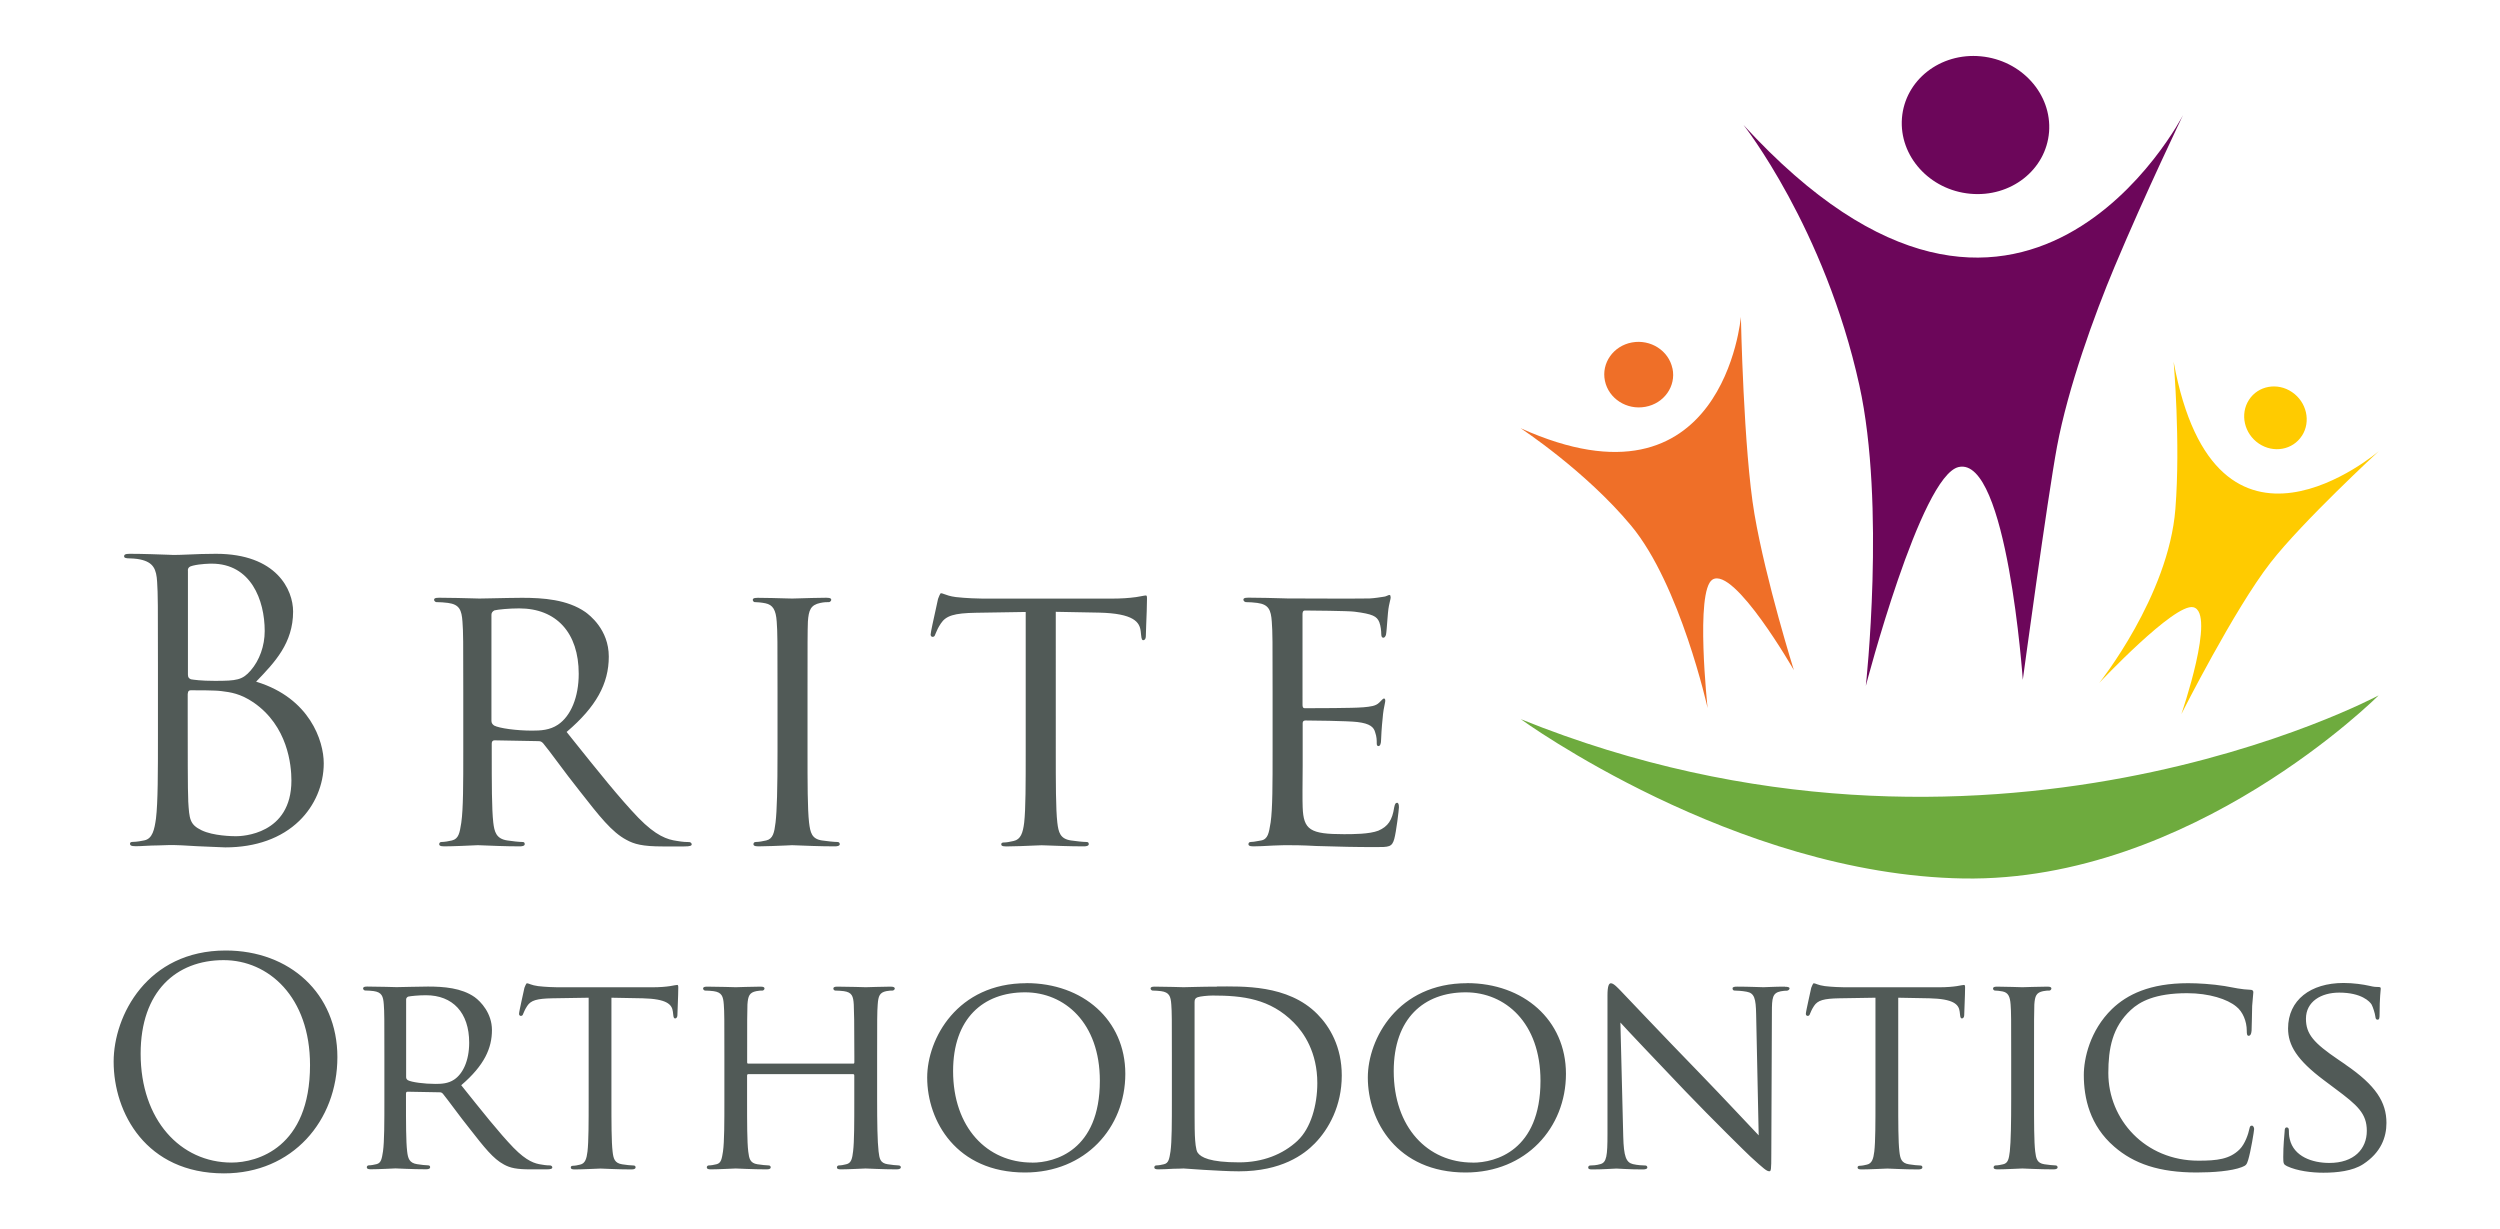
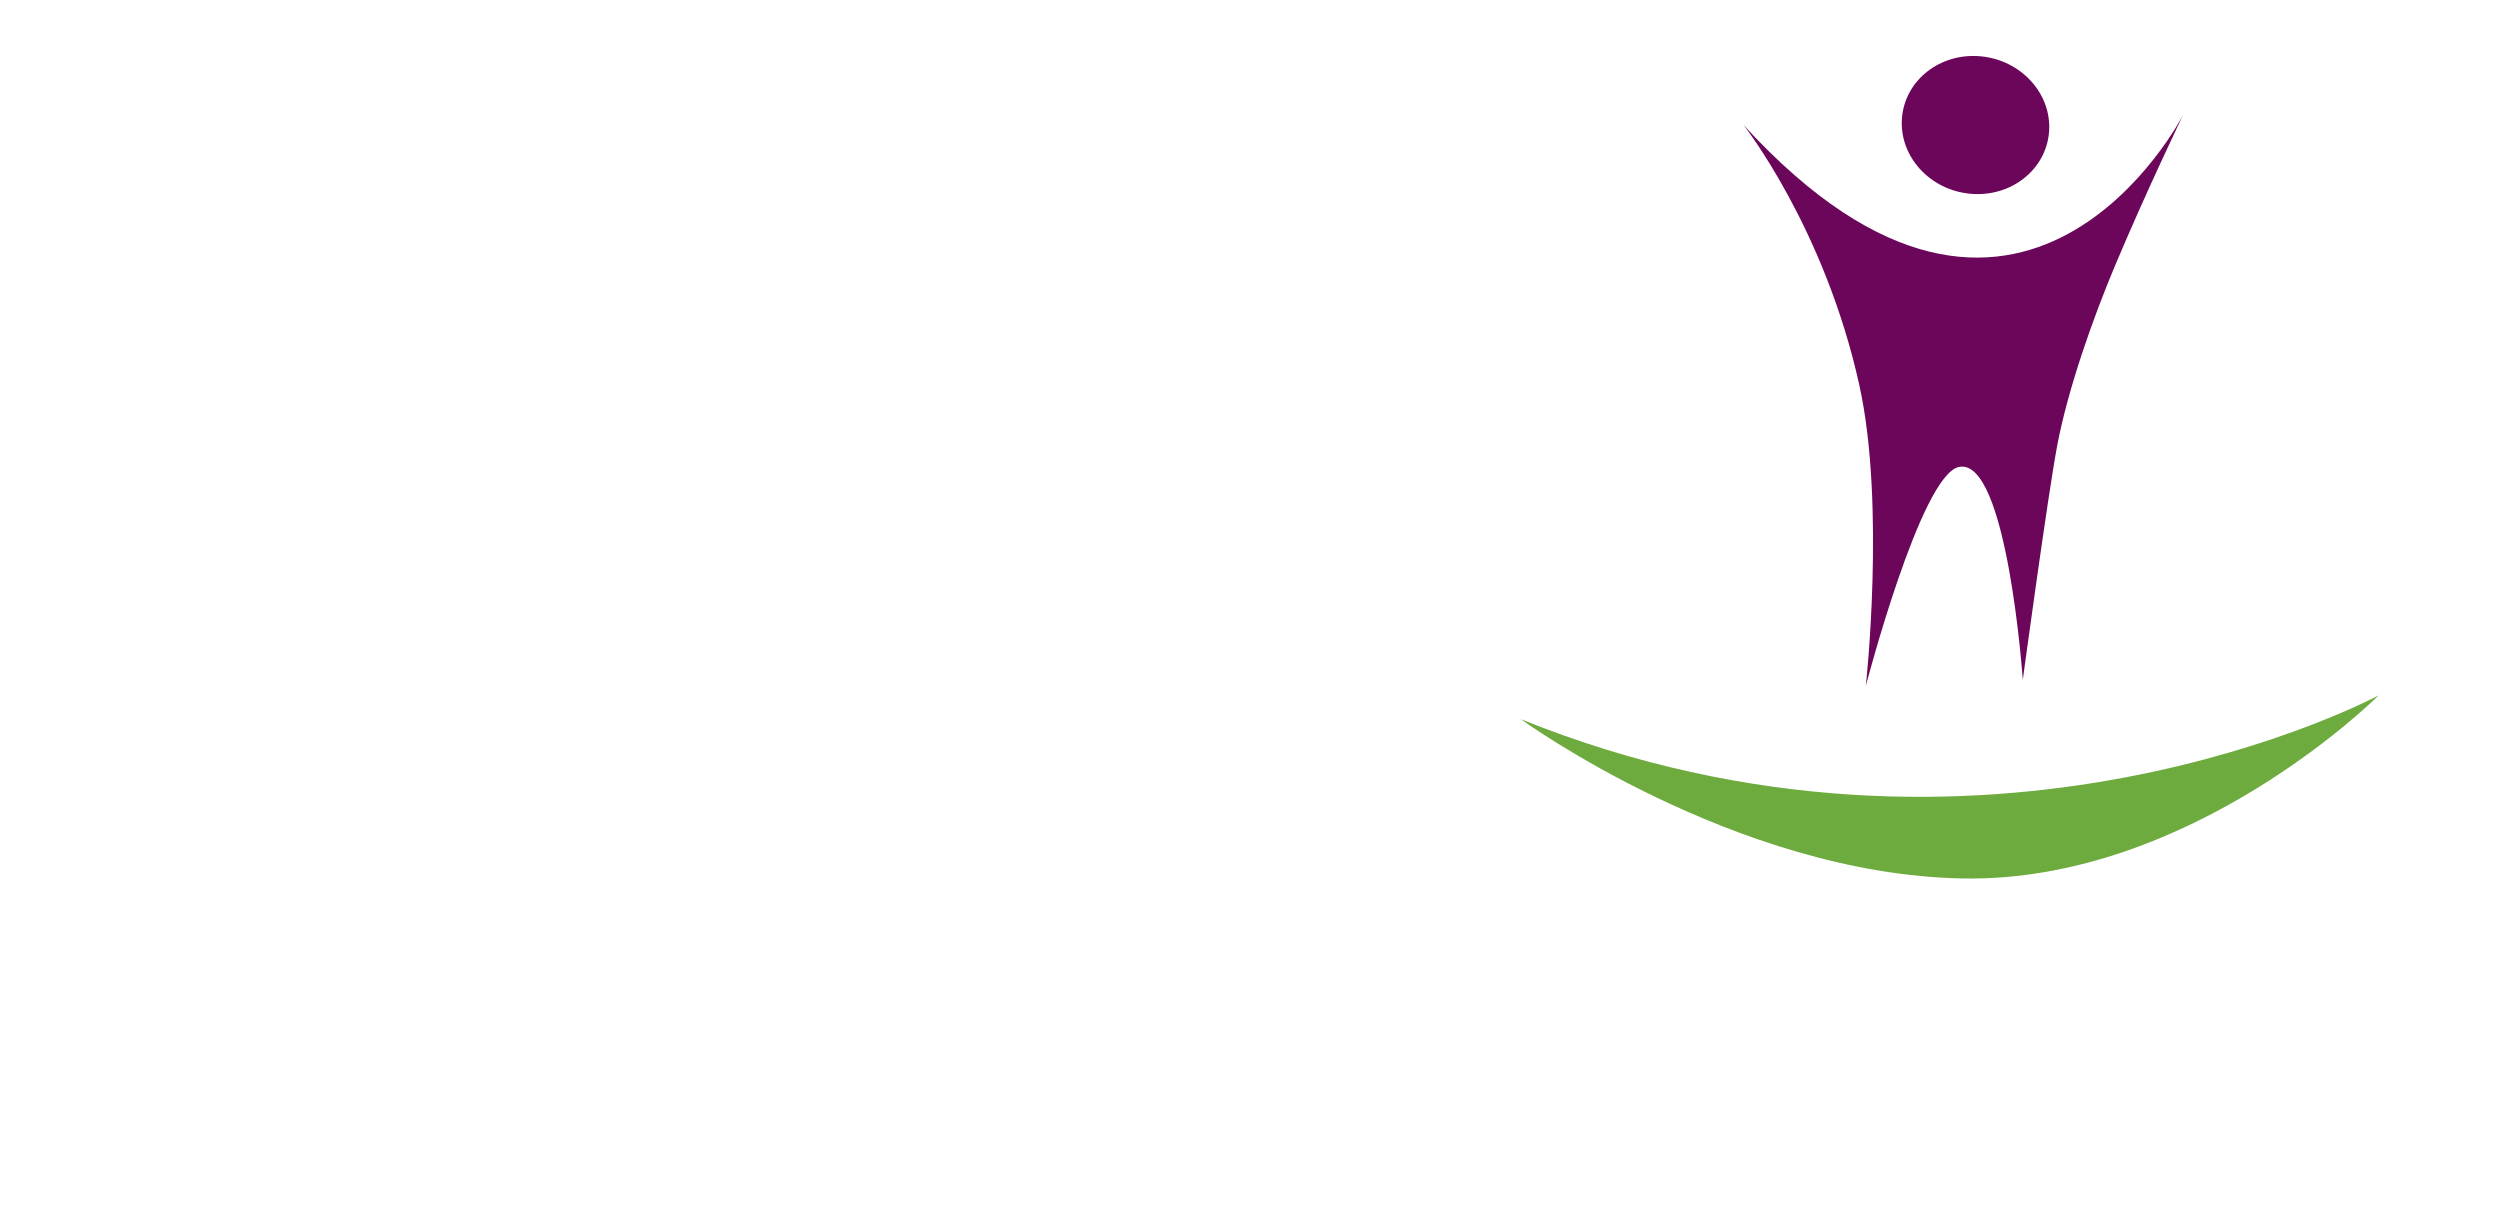
<svg xmlns="http://www.w3.org/2000/svg" id="Layer_1" data-name="Layer 1" viewBox="-15.572 -7.657 342.573 168.443">
  <defs>
    <style>.cls-1{fill:#6c065a}.cls-1,.cls-4,.cls-5{stroke-width:0}.cls-4{fill:#ffcb00}.cls-5{fill:#ef6f28}</style>
  </defs>
  <path d="M192.82 90.89s29.28 21.3 60.64 21.83c31.36.52 56.91-25.09 56.91-25.09s-53.89 28.98-117.55 3.26Z" style="fill:#6eab3e;stroke-width:0" />
-   <path d="M213.61 42.84c.51 2.43-1.16 4.79-3.72 5.25-2.55.47-5.03-1.12-5.54-3.56-.51-2.43 1.15-4.79 3.7-5.26 2.56-.47 5.04 1.12 5.55 3.56Z" class="cls-5" />
-   <path d="M192.82 51.04s8.87 5.82 15.11 13.32c6.74 8.09 10.49 25.01 10.49 25.01s-1.74-16.12.67-17.61c2.99-1.83 11.15 12.41 11.15 12.41s-3.83-12.2-5.4-21.38c-1.5-8.77-1.86-27.03-1.86-27.03s-2.35 27.8-30.16 15.27Z" class="cls-5" />
-   <path d="M299.86 52.05c-1.25 1.95-3.89 2.43-5.9 1.08-2.01-1.36-2.62-4.04-1.36-5.99 1.25-1.95 3.9-2.43 5.9-1.07 2.01 1.36 2.62 4.04 1.36 5.99Z" class="cls-4" />
-   <path d="M282.28 41.93s.96 10.99.24 20.15c-.93 11.96-10.44 23.85-10.44 23.85s10.31-10.97 12.89-10.38c3.18.73-1.63 14.64-1.63 14.64s7.27-14.41 12.21-20.74c4.41-5.67 14.85-15.29 14.85-15.29s-22.35 19.23-28.12-12.24Z" class="cls-4" />
  <path d="M223.34 9.47s11.12 14.08 15.88 35.69c3.61 16.41.88 41.17.88 41.17s7.51-28.81 12.72-29.99c6.66-1.52 8.79 29.16 8.79 29.16s3.38-24.93 4.69-31.97c1.51-8.07 5.08-17.95 7.88-24.62 4.27-10.18 9.4-20.82 9.4-20.82s-22.09 43.06-60.24 1.38Z" class="cls-1" />
  <path d="M265.21 10.42c-.41 5.2-5.25 9-10.82 8.47-5.56-.52-9.74-5.16-9.34-10.36.41-5.2 5.24-9 10.81-8.47 5.57.53 9.75 5.17 9.35 10.37Z" class="cls-1" />
-   <path d="M15.35 122.59C4.6 122.59 0 131.51 0 137.82c0 7.01 4.44 15.31 15.12 15.31 9.39 0 15.54-7.21 15.54-15.93s-6.54-14.61-15.31-14.61Zm.82 29.06c-7.01 0-12.47-5.84-12.47-14.92 0-8.53 4.87-12.82 11.37-12.82 6.15 0 11.84 5.03 11.84 14.38 0 11.34-7.25 13.36-10.75 13.36Zm43.66.39c-.19 0-.54 0-1.21-.12-.86-.12-1.99-.43-3.82-2.3-1.99-2.06-4.36-5.06-7.17-8.57 3.19-2.73 4.21-5.1 4.21-7.56 0-2.3-1.52-3.9-2.38-4.52-1.79-1.25-4.21-1.44-6.39-1.44-1.05 0-3.93.08-4.29.08-.19 0-2.49-.08-4.05-.08-.39 0-.55.08-.55.27 0 .12.16.27.27.27.31 0 .9.04 1.17.08 1.13.16 1.32.7 1.4 1.83.08 1.05.08 1.99.08 7.13v5.84c0 3.19 0 5.8-.19 7.17-.16.97-.23 1.6-.9 1.75-.31.08-.74.16-1.05.16-.19 0-.27.16-.27.27 0 .2.19.27.54.27 1.05 0 3.35-.12 3.39-.12.16 0 2.34.12 4.21.12.39 0 .54-.12.54-.27 0-.12-.04-.27-.27-.27-.31 0-1.05-.08-1.52-.16-1.05-.16-1.25-.78-1.36-1.75-.16-1.36-.16-3.93-.16-7.13v-.78c0-.2.08-.27.23-.27l4.36.08c.23 0 .31.04.47.2.74.9 2.26 3.04 3.7 4.83 1.95 2.49 3.19 4.09 4.67 4.87.86.47 1.71.66 3.66.66h2.14c.62 0 .82-.08.82-.27 0-.12-.12-.27-.31-.27Zm-13.17-11.76c-.82.55-1.75.59-2.57.59-1.52 0-3.27-.23-3.78-.51-.16-.12-.23-.23-.23-.43V129.3c0-.19.12-.31.27-.39.35-.08 1.44-.19 2.45-.19 3.66 0 5.92 2.38 5.92 6.5 0 2.53-.9 4.29-2.06 5.06Zm30.55-12.97c-.16 0-.47.08-.97.16-.55.08-1.33.16-2.46.16H60.85c-.39 0-1.71-.04-2.69-.16-.93-.12-1.29-.39-1.52-.39-.12 0-.27.43-.35.62-.04.27-.74 3.23-.74 3.58 0 .2.16.27.23.27.16 0 .27-.04.35-.31.12-.23.16-.47.54-1.05.51-.78 1.33-1.01 3.47-1.05l4.95-.08v13.91c0 3.19 0 5.8-.16 7.17-.12.97-.31 1.64-1.01 1.79-.31.08-.7.16-1.01.16-.2 0-.27.12-.27.23 0 .2.16.27.54.27 1.01 0 3.39-.12 3.54-.12.2 0 2.38.12 4.25.12.39 0 .55-.12.55-.27 0-.12-.04-.27-.27-.27-.31 0-1.09-.08-1.56-.16-1.05-.16-1.21-.78-1.32-1.75-.16-1.36-.16-3.97-.16-7.17v-13.91l4.29.08c3.27.08 4.01.82 4.13 1.83l.04.35c.04.47.12.58.27.58s.31-.16.31-.43c0-.39.12-2.77.12-3.78 0-.2 0-.39-.16-.39Zm30.38 24.73c-.27 0-1.05-.08-1.52-.16-1.05-.16-1.13-.78-1.25-1.75-.16-1.36-.2-3.97-.2-7.17v-5.84c0-5.14 0-6.08.08-7.13.08-1.17.27-1.64 1.17-1.83.43-.08.62-.08.86-.08.16 0 .31-.16.31-.27 0-.19-.2-.27-.58-.27-1.01 0-3.19.08-3.39.08-.16 0-2.38-.08-3.9-.08-.39 0-.55.08-.55.27 0 .12.12.27.27.27.31 0 .9.04 1.17.08 1.13.16 1.29.7 1.36 1.83.04 1.05.08 2.06.08 7.21v.7c0 .19-.08.19-.19.19h-14.3c-.12 0-.2 0-.2-.19v-.7c0-5.14 0-6.16.04-7.21.08-1.17.27-1.64 1.21-1.83.39-.08.62-.08.86-.08.12 0 .27-.16.27-.27 0-.19-.16-.27-.55-.27-1.05 0-3.23.08-3.39.08-.2 0-2.38-.08-3.93-.08-.39 0-.55.08-.55.27 0 .12.16.27.27.27.31 0 .9.04 1.17.08 1.13.16 1.32.7 1.4 1.83.08 1.05.08 1.99.08 7.13v5.84c0 3.19 0 5.8-.19 7.17-.16.97-.23 1.6-.9 1.75-.31.08-.74.16-1.05.16-.19 0-.27.16-.27.27 0 .2.19.27.54.27 1.05 0 3.23-.12 3.43-.12.16 0 2.34.12 4.25.12.39 0 .54-.12.54-.27 0-.12-.08-.27-.27-.27-.31 0-1.05-.08-1.56-.16-1.01-.16-1.13-.78-1.25-1.75-.16-1.36-.16-3.9-.16-7.09v-3.31c0-.16.08-.2.2-.2h14.3c.12 0 .19.04.19.2v3.31c0 3.19 0 5.69-.16 7.05-.12.97-.23 1.64-.94 1.79-.31.08-.7.16-1.01.16-.19 0-.27.16-.27.27 0 .2.16.27.54.27 1.01 0 3.23-.12 3.39-.12.19 0 2.38.12 4.25.12.39 0 .58-.12.58-.27 0-.12-.08-.27-.31-.27Zm17.49-24.97c-9.47 0-13.6 7.6-13.6 12.93 0 5.96 4.01 13.01 13.4 13.01 8.26 0 13.75-6.12 13.75-13.52s-5.84-12.43-13.56-12.43Zm.78 24.58c-6.19 0-10.83-4.83-10.83-12.54 0-7.21 4.13-10.79 9.86-10.79 5.41 0 10.25 4.17 10.25 12.12 0 9.58-6.19 11.22-9.27 11.22Zm25.35-24.11c-2.03 0-4.21.08-4.6.08-.2 0-2.42-.08-3.97-.08-.39 0-.55.08-.55.27 0 .12.16.27.27.27.31 0 .9.04 1.17.08 1.13.16 1.32.7 1.4 1.83.08 1.05.08 1.99.08 7.13v5.84c0 3.19 0 5.8-.19 7.17-.16.97-.23 1.6-.9 1.75-.31.08-.74.16-1.05.16-.19 0-.27.16-.27.27 0 .2.19.27.54.27.55 0 1.36-.04 2.06-.08.7 0 1.33-.04 1.4-.04.16 0 1.32.08 2.8.19 1.48.08 3.31.2 4.79.2 5.84 0 8.92-2.3 10.4-3.82 1.91-1.95 3.7-5.14 3.7-9.31 0-3.93-1.64-6.7-3.35-8.42-4.05-4.09-10.32-3.78-13.75-3.78Zm11.06 21.08c-2.07 1.95-4.87 3-8.03 3-4.05 0-5.26-.7-5.69-1.32-.27-.35-.35-1.56-.39-2.38-.04-.62-.04-3.7-.04-7.21v-11.06c0-.39.12-.54.43-.66s1.4-.23 2.06-.23c4.09 0 7.87.43 11.1 3.7 1.4 1.4 3.23 4.09 3.23 8.3 0 3.04-.9 6.19-2.69 7.87Zm23.19-21.55c-9.47 0-13.6 7.6-13.6 12.93 0 5.96 4.01 13.01 13.4 13.01 8.26 0 13.75-6.12 13.75-13.52s-5.84-12.43-13.56-12.43Zm.78 24.58c-6.19 0-10.83-4.83-10.83-12.54 0-7.21 4.13-10.79 9.86-10.79 5.42 0 10.25 4.17 10.25 12.12 0 9.58-6.19 11.22-9.27 11.22ZM229 127.54c-1.4 0-2.53.08-2.92.08s-2.03-.08-3.58-.08c-.39 0-.66.04-.66.23 0 .12.04.31.27.31.27 0 1.05.04 1.67.16 1.05.19 1.25.93 1.29 3.08l.35 16.6c-1.05-1.09-4.71-5.03-8.1-8.53-5.3-5.45-10.29-10.75-10.83-11.3-.35-.35-.93-1.01-1.32-1.01-.27 0-.47.35-.47 1.68v18.97c0 3-.12 3.9-.97 4.13-.51.16-1.13.19-1.4.19-.16 0-.27.12-.27.27 0 .23.2.27.55.27 1.56 0 3-.12 3.31-.12s1.67.12 3.62.12c.39 0 .62-.08.62-.27 0-.16-.12-.27-.27-.27-.31 0-1.09-.04-1.71-.19-.93-.23-1.25-1.05-1.32-3.78l-.39-15.62c1.05 1.17 4.91 5.22 8.88 9.39 3.62 3.78 8.57 8.65 8.92 8.96 1.91 1.75 2.26 2.03 2.61 2.03.23 0 .27-.19.27-2.38l.08-19.4c0-1.99.08-2.65 1.21-2.88.39-.08.66-.08.82-.08.23 0 .39-.19.39-.31 0-.19-.27-.23-.62-.23Zm24.54-.23c-.16 0-.47.08-.97.16-.55.08-1.33.16-2.46.16h-12.93c-.39 0-1.71-.04-2.69-.16-.93-.12-1.29-.39-1.52-.39-.12 0-.27.43-.35.62-.04.27-.74 3.23-.74 3.58 0 .2.16.27.23.27.16 0 .27-.04.35-.31.12-.23.16-.47.54-1.05.51-.78 1.33-1.01 3.47-1.05l4.95-.08v13.91c0 3.19 0 5.8-.16 7.17-.12.97-.31 1.64-1.01 1.79-.31.08-.7.16-1.01.16-.2 0-.27.12-.27.23 0 .2.16.27.54.27 1.01 0 3.39-.12 3.54-.12.2 0 2.38.12 4.25.12.39 0 .55-.12.55-.27 0-.12-.04-.27-.27-.27-.31 0-1.09-.08-1.56-.16-1.05-.16-1.21-.78-1.32-1.75-.16-1.36-.16-3.97-.16-7.17v-13.91l4.29.08c3.27.08 4.01.82 4.13 1.83l.04.35c.04.47.12.58.27.58s.31-.16.31-.43c0-.39.12-2.77.12-3.78 0-.2 0-.39-.16-.39Zm12.58 24.73c-.31 0-1.05-.08-1.56-.16-1.01-.16-1.13-.78-1.25-1.75-.16-1.36-.16-3.97-.16-7.17v-5.84c0-5.14 0-6.08.04-7.13.08-1.17.27-1.64 1.21-1.83.39-.08.62-.08.86-.08.12 0 .27-.16.27-.27 0-.19-.16-.27-.55-.27-1.05 0-3.27.08-3.43.08-.2 0-2.34-.08-3.47-.08-.39 0-.55.08-.55.27 0 .12.12.27.27.27.23 0 .66.04 1.05.12.74.16 1.01.66 1.09 1.79.08 1.05.08 1.99.08 7.13v5.84c0 3.19-.04 5.8-.19 7.17-.12.97-.23 1.6-.9 1.75-.31.08-.74.16-1.05.16-.19 0-.27.16-.27.27 0 .2.19.27.54.27 1.05 0 3.19-.12 3.39-.12.16 0 2.38.12 4.29.12.39 0 .55-.12.55-.27 0-.12-.08-.27-.27-.27Zm26.88-5.45c-.23 0-.27.12-.35.47-.12.62-.58 2.03-1.32 2.77-1.36 1.36-3.08 1.56-5.65 1.56-7.32 0-12.35-5.65-12.35-12 0-3.35.54-6.31 3.08-8.65 1.21-1.13 3.31-2.3 7.71-2.3 3.04 0 5.53.82 6.74 1.83.9.7 1.44 2.03 1.44 3.31 0 .47.04.7.27.7.19 0 .35-.19.39-.7.04-.47.04-2.3.08-3.39.08-1.21.16-1.6.16-1.87 0-.2-.08-.35-.43-.35-1.13-.04-2.22-.27-3.51-.51-1.67-.27-3.62-.39-4.99-.39-5.26 0-8.38 1.56-10.44 3.54-3.04 2.96-3.86 6.82-3.86 9.04 0 3.16.82 6.93 4.17 9.82 2.69 2.34 6.16 3.54 11.3 3.54 2.22 0 4.79-.19 6.19-.74.59-.23.66-.35.86-.97.35-1.13.82-4.01.82-4.25s-.16-.47-.31-.47Zm12.82-8.38-.97-.66c-3.39-2.3-4.44-3.51-4.44-5.61 0-2.34 2.06-3.58 4.56-3.58 3.08 0 4.21 1.25 4.44 1.64.19.35.47 1.25.51 1.64.04.27.08.43.31.43s.27-.23.27-.74c0-2.26.16-3.35.16-3.51 0-.19-.08-.23-.35-.23s-.54 0-1.21-.16c-.82-.19-2.18-.39-3.54-.39-4.52 0-7.6 2.34-7.6 6.23 0 2.3 1.21 4.32 4.91 7.09l1.56 1.17c3.04 2.26 4.32 3.39 4.32 5.77 0 2.49-1.75 4.4-5.14 4.4-2.3 0-4.87-.86-5.42-3.27-.12-.47-.12-.93-.12-1.21s-.12-.39-.31-.39-.27.19-.27.55c-.04.55-.19 1.87-.19 3.51 0 .9.04 1.01.51 1.25 1.4.66 3.39.9 4.99.9 1.87 0 4.01-.23 5.45-1.17 2.45-1.6 3.19-3.7 3.19-5.65 0-2.84-1.44-5.14-5.61-7.99ZM1.79 68.84c.49 0 1.4.06 1.83.16 1.85.39 2.24 1.35 2.34 3.1.11 1.71.11 3.2.11 11.5v9.36c0 5.21 0 9.32-.27 11.55-.21 1.5-.47 2.76-1.6 2.99-.29.06-1.03.21-1.61.21-.23 0-.35.09-.35.24 0 .22.13.35.78.35.37 0 .83-.02 1.32-.05.58-.03 1.19-.06 1.76-.06 1.03-.05 1.89-.05 2.13-.05.19 0 1.66.05 3.25.16.71.03 1.45.06 2.11.09.75.04 1.4.07 1.71.07 4.18 0 7.69-1.26 10.14-3.64 2.13-2.07 3.35-4.94 3.35-7.88 0-3.09-1.93-8.91-9.15-11.15l-.12-.04.09-.09c2.45-2.55 4.98-5.19 4.98-9.52 0-2.94-2.23-7.91-10.57-7.91-1.42 0-2.74.05-3.8.1-.78.03-1.46.06-2 .06-.07 0-.33-.01-.72-.03-1.14-.04-3.5-.13-5.29-.13-.65 0-.78.13-.78.35 0 .17.18.24.35.24Zm8.38 1.67c0-.36.2-.55.7-.66 1.02-.25 2.32-.27 2.57-.27 5.36 0 7.26 4.97 7.26 9.23 0 2.04-.71 4.02-1.93 5.42-1.13 1.29-1.88 1.41-4.9 1.41-1.96 0-2.93-.16-3.25-.21h-.02c-.28-.12-.42-.25-.42-.66V70.51Zm0 16.87c0-.3.13-.45.39-.45.86 0 3.46 0 4.16.11h.02c1.28.16 2.61.33 4.43 1.56 4.69 3.23 5.19 8.56 5.19 10.7 0 7.42-6.8 7.63-7.58 7.63-.51 0-3.12-.04-4.72-.81-1.64-.79-1.69-1.54-1.84-4v-.21c-.07-.8-.07-7.5-.07-11.5v-3.03Zm144.94-12.53c.44 0 1.23.05 1.61.11 1.56.21 1.87.97 1.98 2.57.11 1.44.11 2.71.11 9.74v7.98c0 4.43 0 7.93-.27 9.8l-.03.16c-.2 1.24-.34 2.13-1.26 2.3-.16.02-.34.05-.52.09-.32.06-.65.12-.93.12-.24 0-.3.19-.3.3 0 .13.07.3.67.3s1.52-.04 2.71-.11c.94-.05 1.79-.05 2.03-.05.67 0 1.92 0 3.89.11.35 0 .73.02 1.14.03 1.84.06 4.13.12 7 .12 1.8 0 2.23 0 2.54-1.11.27-.96.64-4.03.64-4.34 0-.28-.04-.62-.24-.62s-.3.09-.41.63c-.26 1.75-.85 2.62-2.17 3.19-1.24.48-3.5.48-4.71.48-4.65 0-5.55-.59-5.66-3.69-.04-.65-.02-3.58 0-5.72v-5.78c0-.33.21-.39.39-.39.55 0 5.75.05 7.09.21 1.79.21 2.28.73 2.46 1.44.21.59.21 1.08.21 1.51 0 .23.08.35.24.35.24 0 .35-.4.35-.78 0-.31.1-2 .21-2.94.07-.98.21-1.65.3-2.06.04-.21.07-.35.07-.44 0-.3-.14-.3-.19-.3-.09 0-.26.17-.45.37-.06.06-.12.13-.19.19-.48.48-1.18.55-2.24.65h-.1c-1.01.11-6.7.12-7.83.12-.34 0-.34-.24-.34-.55V76.55c0-.19 0-.55.34-.55.62 0 5.96.05 6.77.16 2.53.32 3.07.63 3.41 1.43.21.54.27 1.28.27 1.63 0 .45.16.51.3.51.15 0 .3-.21.35-.42.07-.33.13-1.27.19-2.02.03-.43.06-.79.08-.95.07-.8.2-1.31.28-1.65.05-.21.09-.35.09-.47 0-.16-.04-.35-.14-.35-.11 0-.23.05-.35.11-.09.04-.18.08-.27.1-.09.01-.18.03-.3.05-.45.07-1.12.18-1.84.22-.61.03-4.17.03-10.57 0h-.61c-.07 0-.33 0-.71-.02-1.1-.03-3.14-.09-4.72-.09-.62 0-.67.15-.67.3 0 .12.18.3.3.3Zm-13.67-.91c-.12 0-.31.04-.58.09-.2.04-.45.08-.74.13-1.01.14-2.11.21-3.36.21H119.1c-.51 0-2.32-.05-3.68-.21-.8-.1-1.3-.29-1.62-.41-.19-.07-.33-.12-.44-.12-.1.02-.31.54-.37.72l-.03.09c-.01.11-.14.67-.3 1.38-.28 1.27-.71 3.18-.71 3.49 0 .22.18.3.24.3.18 0 .31-.03.41-.37.05-.1.08-.18.12-.28.11-.26.24-.59.63-1.18.7-1.07 1.82-1.42 4.8-1.47l6.83-.11v19.07c0 4.43 0 7.93-.21 9.8-.17 1.39-.47 2.3-1.44 2.51-.57.14-1.04.21-1.4.21-.28 0-.3.19-.3.24 0 .14.05.3.67.3.99 0 2.98-.08 4.05-.13.44-.02.73-.03.8-.03.07 0 .29 0 .64.02 1.05.04 3.23.13 5.16.13.25 0 .67-.04.67-.3 0-.21-.09-.3-.3-.3-.43 0-1.49-.11-2.14-.21-1.49-.22-1.71-1.12-1.87-2.46-.21-1.87-.21-5.37-.21-9.8V76.18h.08l5.85.11c4.77.11 5.57 1.3 5.71 2.57l.05.48c.06.68.17.73.3.73.17 0 .35-.18.35-.51 0-.2.02-.8.05-1.55.05-1.16.11-2.76.11-3.61 0-.32-.02-.46-.14-.46Zm-53.58.91c.31 0 .9.05 1.45.16 1.02.21 1.44.9 1.55 2.52.11 1.44.11 2.71.11 9.74v7.98c0 5.24-.08 8.17-.27 9.8-.17 1.38-.34 2.24-1.28 2.46-.42.1-1.02.21-1.45.21-.23 0-.3.19-.3.3 0 .13.07.3.67.3 1 0 2.74-.08 3.78-.12.45-.02.77-.04.85-.04.05 0 .24 0 .53.02.99.04 3.3.14 5.33.14.25 0 .67-.04.67-.3 0-.1-.06-.3-.3-.3-.45 0-1.47-.11-2.14-.21-1.4-.21-1.6-1.07-1.77-2.46-.21-1.87-.21-5.37-.21-9.8v-7.98c0-7.03 0-8.3.05-9.74.11-1.58.37-2.29 1.71-2.57.54-.11.87-.11 1.19-.11.12 0 .3-.18.3-.3 0-.14-.05-.3-.67-.3-1.04 0-2.93.06-3.94.09-.4.01-.68.02-.74.02-.08 0-.39 0-.82-.02-1.06-.03-2.83-.08-3.91-.08-.62 0-.67.15-.67.3 0 .12.13.3.3.3Zm-9.04 32.88c-.26 0-.75 0-1.66-.16-1.29-.18-2.83-.68-5.25-3.16-2.55-2.65-5.58-6.44-9.09-10.83l-.75-.94.06-.05c3.96-3.38 5.72-6.54 5.72-10.27s-2.68-5.72-3.21-6.11c-2.48-1.72-5.78-1.95-8.68-1.95-.91 0-2.83.04-4.23.07-.81.02-1.45.03-1.62.03-.07 0-.34 0-.73-.02-1.13-.03-3.23-.09-4.8-.09-.62 0-.67.15-.67.3 0 .12.18.3.3.3.44 0 1.23.05 1.61.11 1.56.21 1.87.97 1.98 2.57.11 1.44.11 2.71.11 9.74v7.98c0 4.43 0 7.93-.27 9.8l-.02.13c-.2 1.27-.34 2.11-1.26 2.33-.41.1-1.02.21-1.45.21-.23 0-.3.19-.3.3 0 .13.07.3.67.3 1.2 0 3.59-.11 4.38-.15.15 0 .24-.01.25-.01.05 0 .24 0 .53.02.97.04 3.24.14 5.22.14.25 0 .67-.04.67-.3 0-.21-.09-.3-.3-.3-.41 0-1.43-.1-2.09-.21-1.54-.23-1.77-1.21-1.92-2.46-.21-1.87-.21-5.34-.21-9.75v-1.06c0-.3.13-.45.39-.45l5.96.11c.35 0 .47.07.69.29.47.56 1.15 1.47 1.94 2.53.96 1.29 2.05 2.74 3.12 4.08 2.63 3.36 4.36 5.58 6.36 6.63 1.06.58 2.17.9 4.97.9h2.93c.87 0 1.04-.11 1.04-.3 0-.12-.13-.3-.35-.3ZM60.88 91.65c-1.12.75-2.37.81-3.55.81-2.11 0-4.49-.32-5.2-.7-.26-.19-.36-.38-.36-.65V76.58c0-.26.14-.46.41-.6.51-.12 1.99-.27 3.39-.27 5.11 0 8.16 3.35 8.16 8.96 0 3.18-1.07 5.79-2.85 6.98Z" style="fill:#515a57;stroke-width:0" />
</svg>